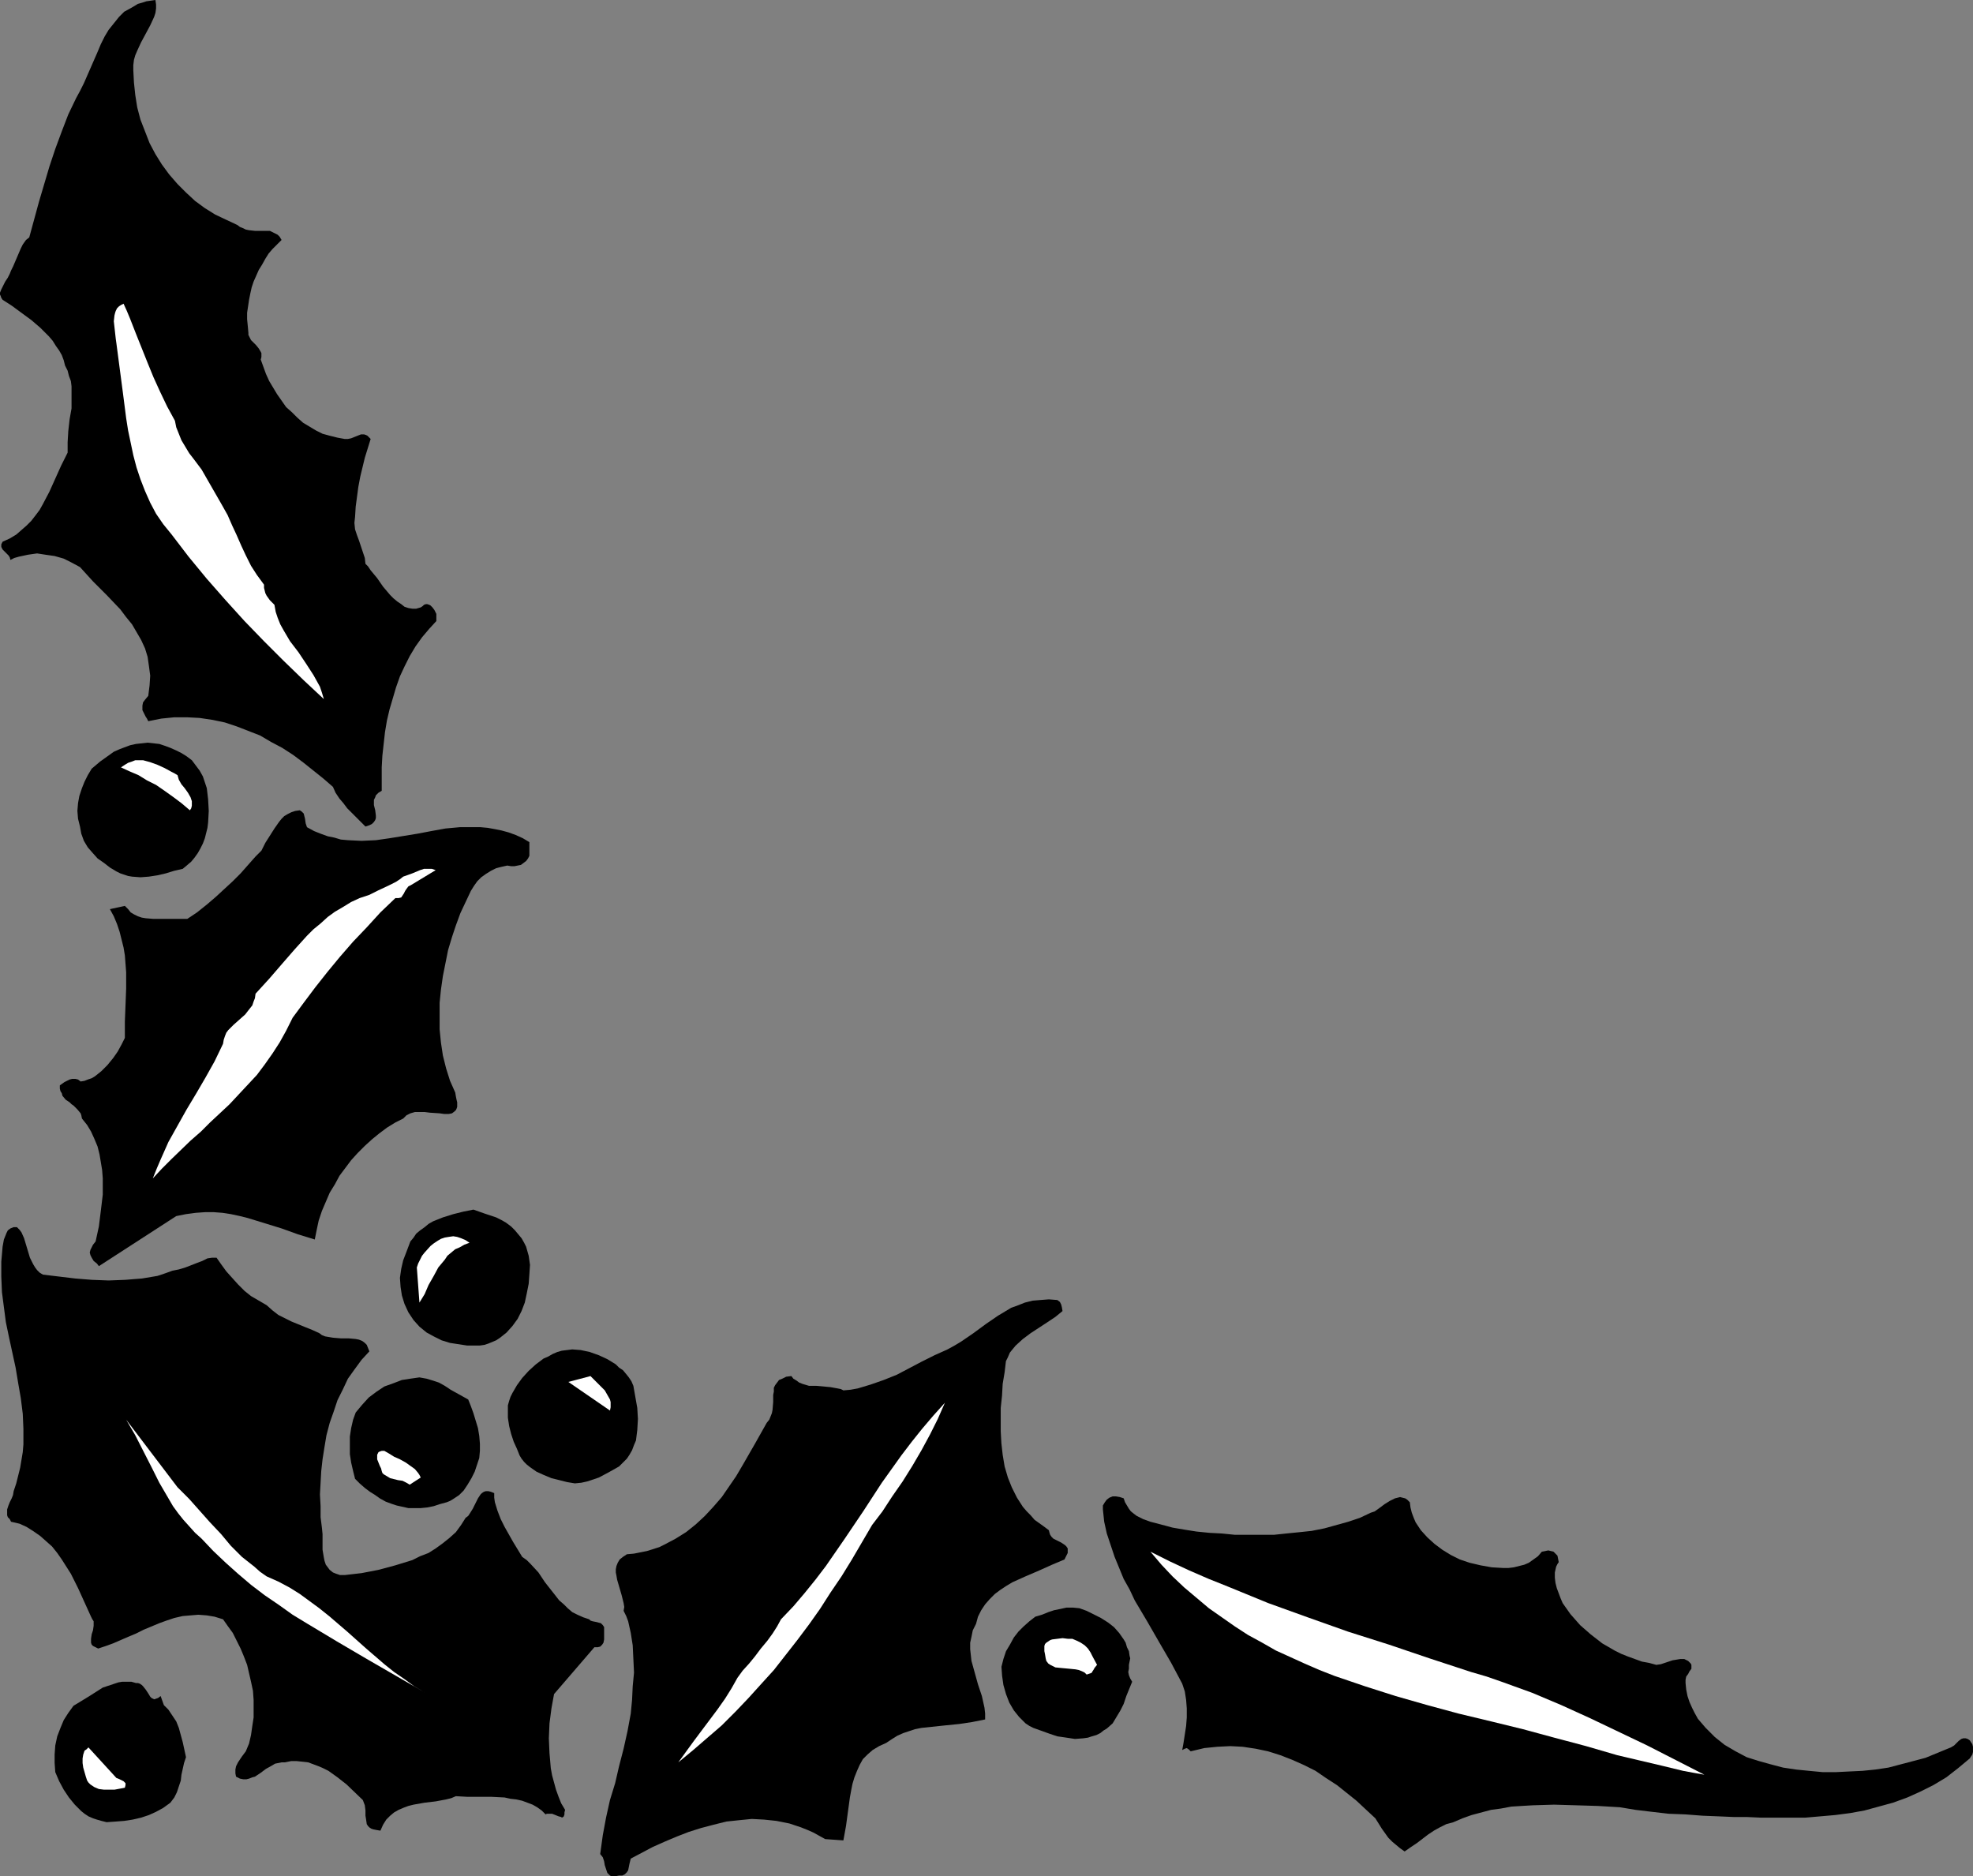
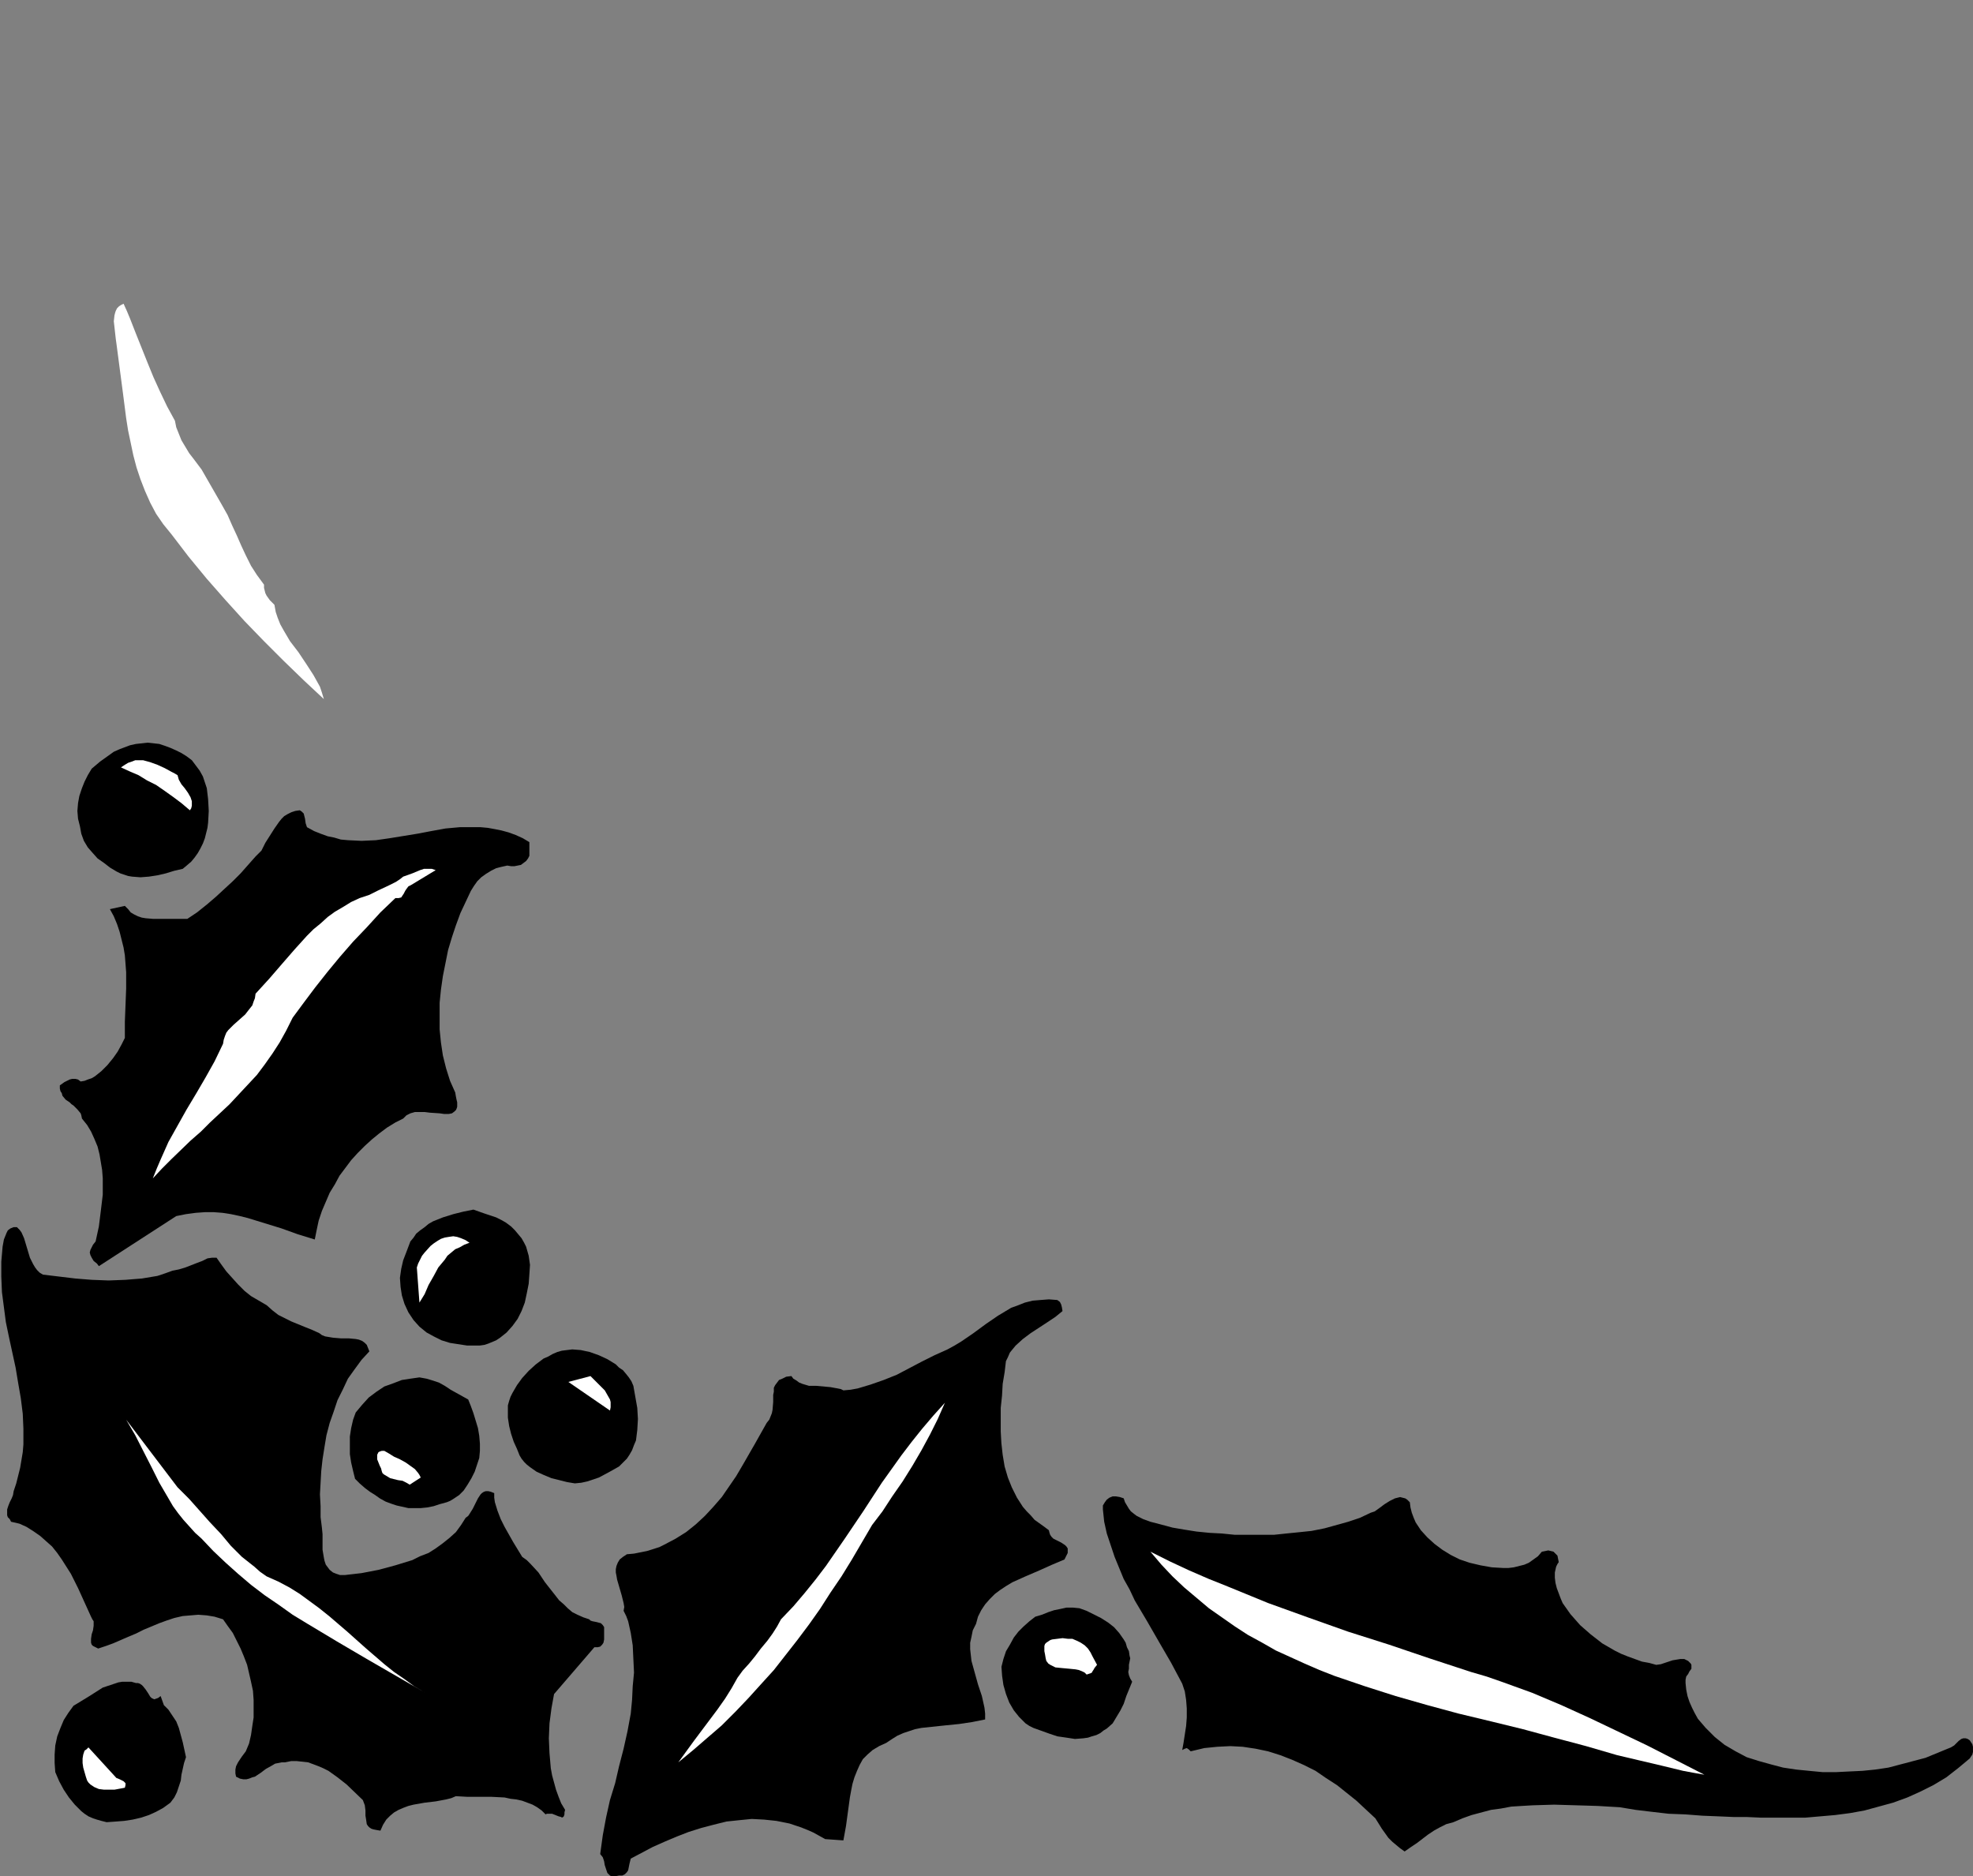
<svg xmlns="http://www.w3.org/2000/svg" xmlns:ns1="http://sodipodi.sourceforge.net/DTD/sodipodi-0.dtd" xmlns:ns2="http://www.inkscape.org/namespaces/inkscape" version="1.0" width="129.724mm" height="123.353mm" id="svg22" ns1:docname="Holly Corner 03.wmf">
  <rect width="100%" height="100%" fill="#808080" stroke="none" />
  <ns1:namedview id="namedview22" pagecolor="#ffffff" bordercolor="#000000" borderopacity="0.25" ns2:showpageshadow="2" ns2:pageopacity="0.0" ns2:pagecheckerboard="0" ns2:deskcolor="#d1d1d1" ns2:document-units="mm" />
  <defs id="defs1">
    <pattern id="WMFhbasepattern" patternUnits="userSpaceOnUse" width="6" height="6" x="0" y="0" />
  </defs>
-   <path style="fill:#000000;fill-opacity:1;fill-rule:evenodd;stroke:none" d="m 18.907,24.402 -1.939,4.04 -1.616,4.202 -1.616,4.363 -1.454,4.363 -1.293,4.363 L 9.696,50.096 7.272,58.984 6.464,59.63 5.656,60.761 5.171,61.731 4.686,62.862 4.202,63.993 3.717,65.125 3.232,66.256 2.747,67.225 2.424,68.033 1.939,69.003 1.293,69.973 0.808,70.942 0.323,71.912 0,72.72 v 0.485 l 0.162,0.323 0.162,0.485 0.323,0.485 2.262,1.454 2.424,1.778 2.424,1.778 2.262,1.939 2.101,2.101 0.97,1.131 0.808,1.293 0.808,1.131 0.646,1.131 0.485,1.293 0.323,1.293 0.646,1.293 0.323,1.293 0.485,1.293 0.162,1.293 v 1.293 1.454 2.747 l -0.485,2.747 -0.323,2.909 -0.162,2.747 v 2.586 l -1.616,3.232 -2.909,6.464 -1.616,3.07 -0.808,1.454 -0.97,1.293 -1.131,1.454 -1.131,1.131 -1.293,1.131 -1.293,1.131 -1.616,0.97 -1.778,0.808 -0.162,0.323 -0.162,0.323 v 0.646 l 0.323,0.646 0.485,0.485 0.485,0.485 0.485,0.485 0.323,0.485 0.162,0.646 0.97,-0.485 1.131,-0.323 2.262,-0.485 2.262,-0.323 2.101,0.323 2.262,0.323 2.262,0.646 1.939,0.97 2.101,1.131 3.232,3.555 3.394,3.394 3.394,3.555 1.454,1.939 1.454,1.778 1.131,1.939 1.131,1.939 0.97,2.101 0.646,2.101 0.323,2.262 0.323,2.424 -0.162,2.424 -0.162,1.293 -0.162,1.293 -0.808,0.97 -0.485,0.646 -0.162,0.808 v 0.485 0.646 l 0.323,0.646 0.485,0.97 0.323,0.485 0.323,0.646 3.232,-0.646 3.232,-0.323 h 3.232 l 3.07,0.162 3.232,0.485 3.07,0.646 2.909,0.97 2.909,1.131 2.909,1.131 2.747,1.616 2.747,1.454 2.747,1.778 2.586,1.939 2.424,1.939 2.424,1.939 2.424,2.101 0.646,1.454 0.97,1.454 0.97,1.131 0.97,1.293 4.525,4.525 0.97,-0.323 0.646,-0.323 0.485,-0.485 0.323,-0.485 0.162,-0.485 v -0.646 l -0.162,-1.293 -0.323,-1.293 v -0.646 -0.646 l 0.323,-0.646 0.162,-0.485 0.646,-0.646 0.808,-0.485 v -2.909 -2.909 l 0.162,-2.909 0.323,-2.909 0.323,-2.909 0.485,-2.909 0.646,-2.747 0.808,-2.747 0.808,-2.747 0.97,-2.747 1.131,-2.424 1.293,-2.586 1.454,-2.424 1.616,-2.262 1.778,-2.101 1.778,-1.939 v -0.97 -0.808 l -0.485,-0.97 -0.485,-0.646 -0.485,-0.485 -0.323,-0.162 -0.485,-0.162 h -0.323 l -0.485,0.162 -0.323,0.323 -0.485,0.323 -1.131,0.323 h -0.97 l -0.97,-0.162 -0.97,-0.323 -0.808,-0.646 -0.97,-0.646 -0.97,-0.808 -0.808,-0.808 -1.778,-2.101 -1.454,-2.101 -1.616,-1.939 -0.646,-0.97 -0.323,-0.323 -0.323,-0.323 -0.162,-1.454 -0.485,-1.454 -0.97,-2.909 -0.485,-1.293 -0.485,-1.454 -0.162,-1.616 0.162,-1.454 0.162,-2.586 0.323,-2.424 0.323,-2.424 0.485,-2.586 1.131,-4.686 1.454,-4.686 -0.485,-0.485 -0.323,-0.323 -0.323,-0.162 -0.485,-0.162 h -0.808 l -0.808,0.323 -0.808,0.323 -0.808,0.323 -0.808,0.162 h -0.808 l -1.778,-0.323 -1.939,-0.485 -1.778,-0.485 -1.616,-0.808 -1.616,-0.97 -1.616,-0.97 -1.454,-1.293 -1.293,-1.293 -1.454,-1.293 -1.131,-1.616 -1.131,-1.616 -1.939,-3.232 -0.808,-1.778 -0.646,-1.778 -0.646,-1.778 0.162,-0.646 v -0.485 -0.485 l -0.162,-0.323 -0.485,-0.808 -0.646,-0.808 -0.646,-0.646 -0.646,-0.646 -0.485,-0.97 -0.162,-0.323 v -0.485 l -0.162,-1.778 -0.162,-1.616 v -1.616 l 0.485,-3.232 0.323,-1.616 0.323,-1.454 0.485,-1.454 0.646,-1.454 0.646,-1.454 0.808,-1.293 0.808,-1.454 0.808,-1.293 0.97,-1.131 1.131,-1.131 1.131,-1.131 -0.485,-0.808 -0.485,-0.485 -0.646,-0.323 -0.646,-0.323 -0.646,-0.323 H 66.418 63.347 L 61.893,57.206 61.085,57.045 60.438,56.721 59.63,56.398 58.984,55.913 56.237,54.621 53.49,53.328 50.904,51.712 48.48,49.934 46.218,47.833 44.117,45.733 l -2.101,-2.424 -1.778,-2.424 -1.616,-2.586 -1.454,-2.747 -1.131,-2.909 -1.131,-2.909 -0.808,-3.07 -0.485,-3.07 -0.323,-3.07 -0.162,-3.07 v -1.293 l 0.162,-1.293 0.323,-1.131 0.485,-1.131 0.97,-2.101 1.131,-2.101 1.131,-2.101 0.97,-2.101 0.323,-0.97 0.162,-1.131 V 1.131 L 38.622,0 37.491,0.162 36.36,0.323 35.39,0.646 34.259,0.97 32.643,1.939 30.866,2.909 29.573,4.202 28.28,5.818 26.987,7.434 l -0.97,1.616 -0.97,1.939 -0.808,1.939 -3.394,7.757 -0.97,1.939 z" id="path1" />
  <path style="fill:#ffffff;fill-opacity:1;fill-rule:evenodd;stroke:none" d="m 28.926,85.325 0.808,6.141 0.808,6.141 0.808,6.302 0.485,3.07 0.646,3.07 0.646,3.07 0.808,3.07 0.97,2.909 1.131,2.909 1.293,2.909 1.454,2.747 1.778,2.586 2.101,2.586 4.202,5.494 4.525,5.494 4.686,5.333 4.686,5.171 4.848,5.01 4.848,4.848 5.01,4.848 5.01,4.686 -0.485,-1.616 -0.485,-1.454 -0.808,-1.454 -0.808,-1.454 -1.778,-2.747 -1.939,-2.909 -2.101,-2.747 -1.616,-2.747 -0.808,-1.454 -0.646,-1.616 -0.485,-1.454 -0.323,-1.778 -1.131,-1.131 -0.808,-1.131 -0.323,-0.646 -0.162,-0.646 -0.162,-0.646 v -0.808 l -1.778,-2.424 -1.454,-2.262 -1.293,-2.586 -1.131,-2.424 -1.131,-2.586 -1.131,-2.424 -1.131,-2.586 -1.454,-2.586 -5.01,-8.726 -0.97,-1.293 -0.97,-1.293 -1.131,-1.454 -0.97,-1.616 -0.97,-1.616 -0.646,-1.616 -0.646,-1.616 -0.323,-1.616 -1.939,-3.555 -1.778,-3.717 -1.616,-3.555 -1.454,-3.555 -2.909,-7.272 -1.454,-3.717 -0.808,-1.939 -0.808,-1.778 -0.646,0.323 -0.485,0.323 -0.485,0.485 -0.323,0.646 -0.162,0.485 -0.162,0.646 -0.162,1.454 0.323,2.909 0.162,1.454 z" id="path2" />
  <path style="fill:#000000;fill-opacity:1;fill-rule:evenodd;stroke:none" d="m 22.786,191.011 -0.97,1.616 -0.808,1.616 -0.646,1.616 -0.646,1.939 -0.323,1.778 -0.162,1.939 0.162,1.939 0.485,1.939 0.323,1.778 0.646,1.778 0.97,1.616 1.131,1.293 1.293,1.454 1.616,1.131 1.454,1.131 1.616,0.97 0.97,0.485 0.97,0.323 0.97,0.323 0.97,0.162 2.101,0.162 2.101,-0.162 2.101,-0.323 2.101,-0.485 2.101,-0.646 2.101,-0.485 0.97,-0.808 1.131,-0.97 0.808,-0.97 0.808,-1.131 0.646,-1.131 0.646,-1.293 0.485,-1.293 0.323,-1.293 0.323,-1.293 0.162,-1.293 0.162,-2.909 -0.162,-2.909 -0.323,-2.747 -0.485,-1.454 -0.485,-1.454 -0.808,-1.454 -0.97,-1.293 -0.97,-1.293 -1.293,-0.97 -1.293,-0.808 -1.293,-0.646 -1.454,-0.646 -1.293,-0.485 -1.454,-0.485 -1.454,-0.162 -1.454,-0.162 -1.454,0.162 -1.454,0.162 -1.454,0.323 -1.293,0.485 -1.293,0.485 -1.454,0.646 -1.131,0.808 -1.131,0.808 -1.131,0.808 z" id="path3" />
  <path style="fill:#ffffff;fill-opacity:1;fill-rule:evenodd;stroke:none" d="m 30.058,190.687 2.101,0.97 2.262,0.97 2.101,1.293 2.262,1.131 2.101,1.454 2.262,1.616 1.939,1.454 2.101,1.778 0.323,-0.485 0.162,-0.646 v -0.485 -0.646 l -0.323,-0.97 -0.646,-1.131 -0.808,-1.131 -0.808,-0.97 -0.646,-1.131 -0.323,-1.131 -0.808,-0.485 -0.646,-0.323 -1.778,-0.97 -1.778,-0.808 -1.778,-0.646 -1.778,-0.485 h -0.97 -0.97 l -0.808,0.323 -0.97,0.323 -0.808,0.485 z" id="path4" />
  <path style="fill:#000000;fill-opacity:1;fill-rule:evenodd;stroke:none" d="m 63.509,212.827 -3.717,4.202 -1.939,1.939 -2.101,1.939 -2.101,1.939 -2.262,1.939 -2.424,1.939 -2.424,1.616 H 44.44 40.4 38.138 l -1.939,-0.162 -0.97,-0.162 -0.97,-0.323 -0.97,-0.485 -0.808,-0.485 -0.646,-0.808 -0.808,-0.808 -3.717,0.808 0.97,1.778 0.808,1.939 0.646,1.939 0.485,1.939 0.485,1.939 0.323,1.939 0.323,4.202 v 4.04 l -0.162,4.202 -0.162,4.04 v 4.04 l -0.808,1.616 -0.97,1.778 -1.131,1.616 -1.454,1.778 -1.454,1.454 -1.616,1.293 -0.808,0.485 -0.97,0.323 -0.808,0.323 -0.97,0.162 -0.646,-0.485 -0.646,-0.162 H 17.938 l -0.646,0.162 -0.646,0.323 -0.646,0.323 -1.131,0.808 v 0.808 l 0.162,0.646 0.323,0.485 0.162,0.646 0.808,0.97 0.97,0.646 0.485,0.485 0.485,0.323 0.97,0.97 0.808,0.97 0.162,0.485 0.162,0.808 1.293,1.616 0.97,1.616 0.808,1.778 0.808,1.939 0.485,1.939 0.323,1.939 0.323,1.939 0.162,2.101 v 1.939 2.101 l -0.485,4.04 -0.485,3.878 -0.808,3.717 -0.646,0.808 -0.323,0.646 -0.323,0.646 -0.162,0.646 0.162,0.646 0.323,0.646 0.485,0.808 0.808,0.646 0.485,0.646 19.23,-12.443 2.424,-0.485 2.424,-0.323 2.262,-0.162 h 2.262 l 2.101,0.162 2.101,0.323 2.262,0.485 1.939,0.485 4.202,1.293 4.202,1.293 4.04,1.454 4.202,1.293 0.485,-2.424 0.485,-2.262 0.808,-2.424 0.97,-2.262 0.97,-2.262 1.293,-2.101 1.131,-2.101 1.454,-1.939 1.454,-1.939 1.616,-1.778 1.778,-1.778 1.778,-1.616 1.778,-1.454 1.939,-1.454 2.101,-1.293 1.939,-0.97 0.485,-0.485 0.323,-0.323 0.97,-0.485 1.131,-0.323 h 1.131 1.293 l 1.293,0.162 2.424,0.162 1.131,0.162 h 1.131 l 0.808,-0.162 0.646,-0.485 0.323,-0.323 0.162,-0.323 0.162,-0.485 v -0.485 -0.646 l -0.162,-0.646 -0.162,-0.808 -0.162,-0.97 -1.293,-2.909 -0.97,-3.07 -0.808,-3.232 -0.485,-3.232 -0.323,-3.232 v -3.232 -3.394 l 0.323,-3.232 0.485,-3.394 0.646,-3.232 0.646,-3.232 0.97,-3.232 0.97,-2.909 1.131,-3.07 1.293,-2.747 1.293,-2.747 0.808,-1.293 0.808,-1.131 0.97,-0.97 1.131,-0.808 1.293,-0.808 1.293,-0.646 1.293,-0.323 1.454,-0.323 0.97,0.162 h 0.808 l 0.808,-0.162 0.808,-0.162 0.646,-0.485 0.646,-0.485 0.485,-0.646 0.323,-0.646 v -3.394 l -1.616,-0.97 -1.778,-0.808 -1.778,-0.646 -1.778,-0.485 -1.616,-0.323 -1.778,-0.323 -1.778,-0.162 h -1.778 -3.394 l -3.555,0.323 -3.555,0.646 -3.394,0.646 -6.949,1.131 -3.394,0.485 -3.555,0.162 -3.394,-0.162 -1.778,-0.162 -1.616,-0.485 -1.616,-0.323 -1.778,-0.646 -1.616,-0.646 -1.778,-0.97 -0.162,-0.485 -0.162,-0.485 -0.162,-1.131 -0.162,-0.646 -0.162,-0.646 -0.485,-0.485 -0.485,-0.323 -1.131,0.162 -0.97,0.323 -0.97,0.485 -0.808,0.485 -0.646,0.646 -0.646,0.808 -1.131,1.616 -1.131,1.778 -1.131,1.778 -0.97,1.939 z" id="path5" />
  <path style="fill:#ffffff;fill-opacity:1;fill-rule:evenodd;stroke:none" d="m 91.789,222.361 -2.424,0.808 -2.101,0.97 -2.101,1.293 -1.939,1.131 -1.778,1.293 -1.778,1.616 -1.778,1.454 -1.616,1.616 -3.07,3.394 -3.232,3.717 -3.07,3.555 -3.394,3.717 -0.162,1.131 -0.323,0.808 -0.323,0.97 -0.646,0.808 -1.131,1.454 -2.909,2.586 -1.293,1.293 -0.485,0.646 -0.323,0.808 -0.323,0.97 -0.162,0.97 -2.101,4.363 -2.262,4.04 -2.262,3.878 -2.424,4.04 -2.262,4.04 -2.262,4.04 -1.939,4.363 -0.97,2.262 -0.97,2.424 2.262,-2.424 2.424,-2.424 4.686,-4.525 2.586,-2.262 2.262,-2.262 4.848,-4.525 2.262,-2.424 4.525,-4.848 1.939,-2.586 1.939,-2.747 1.778,-2.747 1.616,-2.909 1.616,-3.232 2.747,-3.717 2.909,-3.878 3.07,-3.878 3.07,-3.717 3.232,-3.717 3.394,-3.555 3.394,-3.717 3.717,-3.555 h 0.808 l 0.646,-0.162 0.323,-0.485 0.323,-0.485 0.323,-0.646 0.323,-0.485 0.485,-0.646 0.646,-0.323 6.141,-3.717 -0.97,-0.323 h -0.97 -0.97 l -0.97,0.323 -1.939,0.808 -2.262,0.808 -0.808,0.646 -0.97,0.646 -1.939,0.97 -2.424,1.131 z" id="path6" />
  <path style="fill:#000000;fill-opacity:1;fill-rule:evenodd;stroke:none" d="m 101,311.079 -0.808,2.101 -0.485,2.101 -0.323,2.262 0.162,2.262 0.323,2.101 0.646,2.101 0.97,2.101 1.293,1.939 1.454,1.616 1.778,1.454 1.778,0.97 1.939,0.97 2.101,0.646 2.101,0.323 2.101,0.323 h 2.262 0.97 l 1.131,-0.162 0.97,-0.323 1.939,-0.808 0.97,-0.646 1.616,-1.293 1.454,-1.616 1.293,-1.778 0.97,-1.939 0.808,-2.101 0.485,-2.262 0.485,-2.424 0.162,-2.262 0.162,-2.424 -0.162,-1.131 -0.162,-1.131 -0.323,-1.131 -0.323,-1.131 -0.485,-0.97 -0.646,-1.131 -0.808,-0.97 -0.808,-0.97 -0.97,-0.97 -1.293,-0.97 -1.131,-0.646 -1.293,-0.646 -2.909,-0.97 -2.747,-0.97 -2.424,0.485 -2.586,0.646 -2.586,0.808 -2.424,0.97 -1.131,0.646 -0.97,0.808 -1.131,0.808 -0.97,0.808 -0.646,0.97 -0.808,0.97 -0.485,1.293 z" id="path7" />
  <path style="fill:#000000;fill-opacity:1;fill-rule:evenodd;stroke:none" d="m 0.646,309.786 -0.323,3.717 v 3.717 l 0.162,3.878 0.485,3.717 0.485,3.717 0.808,3.878 0.808,3.717 0.808,3.717 0.646,3.878 0.646,3.717 0.485,3.878 0.162,3.717 v 3.878 l -0.162,1.939 -0.323,1.939 -0.323,1.939 -0.485,1.939 -0.485,1.939 -0.646,1.939 -0.162,0.97 -0.323,0.808 -0.485,0.97 -0.323,0.808 -0.323,0.97 v 0.97 0.485 l 0.162,0.485 0.485,0.485 0.323,0.646 2.101,0.485 1.778,0.808 1.778,1.131 1.616,1.131 1.454,1.293 1.454,1.293 1.293,1.616 1.131,1.616 1.131,1.778 1.131,1.778 1.778,3.555 1.616,3.555 1.616,3.555 0.323,0.646 0.323,0.485 v 0.485 0.646 l -0.162,1.131 -0.323,0.97 -0.162,1.131 v 0.485 0.485 l 0.162,0.485 0.323,0.323 0.646,0.323 0.646,0.323 1.939,-0.646 1.778,-0.646 3.717,-1.616 1.939,-0.808 1.939,-0.97 3.878,-1.616 1.778,-0.646 1.939,-0.646 2.101,-0.485 1.939,-0.162 1.939,-0.162 2.101,0.162 1.939,0.323 2.101,0.646 1.131,1.616 1.293,1.778 0.97,1.939 0.97,1.939 0.808,1.939 0.808,2.101 0.485,2.101 0.485,2.101 0.485,2.262 0.162,2.262 v 2.101 2.262 l -0.323,2.101 -0.323,2.262 -0.485,2.101 -0.808,1.939 -0.485,0.646 -0.485,0.646 -0.97,1.454 -0.485,0.97 -0.162,0.808 v 0.97 l 0.162,0.808 0.97,0.485 0.808,0.162 h 0.808 l 0.646,-0.162 0.808,-0.323 0.646,-0.162 1.454,-0.97 1.293,-0.97 1.454,-0.808 0.808,-0.485 0.808,-0.162 0.808,-0.162 h 0.808 l 1.616,-0.323 h 1.293 l 1.454,0.162 1.454,0.162 1.293,0.485 1.293,0.485 1.131,0.485 1.293,0.646 2.262,1.616 2.262,1.778 4.04,3.878 0.485,1.293 0.162,1.293 v 1.293 l 0.162,0.97 0.162,1.131 0.323,0.485 0.323,0.323 0.485,0.323 0.485,0.162 0.808,0.162 0.97,0.162 0.646,-1.454 0.808,-1.293 0.97,-0.97 0.97,-0.808 1.131,-0.646 1.131,-0.485 1.293,-0.485 1.293,-0.323 2.747,-0.485 2.747,-0.323 2.586,-0.485 1.293,-0.323 1.131,-0.485 2.909,0.162 h 2.909 3.07 l 3.232,0.162 1.454,0.323 1.454,0.162 1.454,0.323 1.293,0.485 1.293,0.485 1.131,0.646 1.131,0.808 0.97,0.97 0.323,-0.162 h 0.323 0.97 l 0.808,0.323 0.808,0.323 0.646,0.162 0.162,0.162 0.323,-0.162 0.162,-0.162 0.162,-0.485 v -0.485 l 0.162,-0.646 -0.97,-1.616 -0.646,-1.616 -0.646,-1.778 -0.485,-1.778 -0.485,-1.778 -0.323,-1.778 -0.323,-3.717 -0.162,-3.717 0.162,-3.717 0.485,-3.717 0.646,-3.555 10.019,-11.635 h 0.323 0.485 l 0.646,-0.162 0.485,-0.485 0.323,-0.485 0.162,-0.808 v -0.808 -0.808 -0.646 -0.485 -0.323 l -0.323,-0.485 -0.485,-0.485 -0.646,-0.162 -0.646,-0.162 -0.808,-0.162 -0.485,-0.162 -0.323,-0.323 -1.454,-0.485 -1.454,-0.646 -1.293,-0.646 -1.131,-0.97 -0.97,-0.97 -1.131,-0.97 -1.778,-2.262 -1.778,-2.262 -1.616,-2.424 -1.939,-2.101 -0.97,-0.97 -1.131,-0.808 -2.262,-3.717 -2.101,-3.717 -0.97,-1.939 -0.808,-2.101 -0.646,-2.101 -0.162,-1.131 v -1.131 l -0.808,-0.323 -0.646,-0.162 h -0.646 l -0.485,0.162 -0.485,0.323 -0.323,0.323 -0.646,0.97 -0.646,1.293 -0.646,1.293 -0.808,1.293 -0.323,0.485 -0.646,0.485 -1.131,1.778 -1.293,1.778 -1.616,1.454 -1.616,1.293 -1.778,1.293 -1.778,1.131 -2.101,0.808 -1.939,0.97 -2.101,0.646 -2.101,0.646 -4.202,1.131 -4.202,0.808 -4.202,0.485 h -1.131 l -0.97,-0.323 -0.808,-0.323 -0.808,-0.646 -0.485,-0.646 -0.485,-0.646 -0.323,-0.97 -0.162,-0.808 -0.323,-1.939 v -1.939 -1.939 l -0.162,-1.616 -0.323,-2.586 v -2.747 l -0.162,-2.909 0.162,-2.909 0.162,-2.909 0.323,-2.909 0.485,-3.07 0.485,-2.909 0.808,-3.07 0.97,-2.747 0.97,-2.909 1.293,-2.586 1.293,-2.747 1.616,-2.262 1.778,-2.424 1.939,-2.101 -0.323,-0.808 -0.323,-0.808 -0.485,-0.485 -0.646,-0.485 -0.808,-0.323 -0.808,-0.162 -1.778,-0.162 h -1.939 l -1.939,-0.162 -0.97,-0.162 -0.97,-0.162 -0.808,-0.323 -0.646,-0.485 -1.778,-0.808 -1.616,-0.646 -3.555,-1.454 -1.616,-0.808 -1.616,-0.808 -1.454,-1.131 -1.454,-1.293 -1.939,-1.131 -1.939,-1.131 -1.616,-1.293 -1.616,-1.616 -1.454,-1.616 -1.454,-1.616 -1.293,-1.778 -1.131,-1.616 h -1.131 l -1.131,0.162 -1.293,0.646 -1.293,0.485 -2.909,1.131 -1.616,0.485 -1.616,0.323 -1.778,0.646 -1.939,0.646 -1.939,0.323 -1.939,0.323 -2.101,0.162 -1.939,0.162 -4.202,0.162 -4.202,-0.162 -4.04,-0.323 -4.04,-0.485 -4.04,-0.485 -0.808,-0.485 -0.646,-0.646 -0.485,-0.646 -0.485,-0.808 -0.808,-1.616 -0.485,-1.616 -0.97,-3.232 -0.646,-1.454 -0.485,-0.646 -0.646,-0.646 H 3.717 3.394 l -0.808,0.323 -0.646,0.485 -0.323,0.646 -0.323,0.808 -0.323,0.808 z" id="path8" />
  <path style="fill:#ffffff;fill-opacity:1;fill-rule:evenodd;stroke:none" d="m 103.585,314.957 0.646,8.726 1.293,-2.101 0.97,-2.262 1.293,-2.262 1.131,-2.101 1.616,-1.939 0.646,-0.97 0.97,-0.808 0.97,-0.808 1.131,-0.485 1.131,-0.646 1.293,-0.485 -0.97,-0.646 -1.131,-0.485 -0.97,-0.323 -0.97,-0.162 -1.131,0.162 -0.97,0.162 -0.97,0.323 -0.808,0.485 -0.97,0.646 -0.808,0.646 -1.454,1.616 -0.646,0.808 -0.485,0.97 -0.485,0.97 z" id="path9" />
  <path style="fill:#000000;fill-opacity:1;fill-rule:evenodd;stroke:none" d="m 235.451,335.319 -3.232,1.454 -3.232,1.616 -6.141,3.232 -3.232,1.293 -3.232,1.131 -1.616,0.485 -1.616,0.485 -1.778,0.323 -1.778,0.162 -0.646,-0.323 -0.808,-0.162 -1.778,-0.323 -1.778,-0.162 -1.778,-0.162 h -1.778 l -1.616,-0.485 -0.808,-0.323 -0.646,-0.485 -0.808,-0.485 -0.485,-0.646 -1.293,0.162 -0.97,0.485 -0.808,0.323 -0.485,0.646 -0.485,0.646 -0.323,0.646 v 0.97 l -0.162,0.808 v 1.778 l -0.162,1.939 -0.162,0.808 -0.323,0.808 -0.323,0.808 -0.646,0.808 -2.909,5.171 -3.07,5.333 -1.616,2.747 -1.778,2.586 -1.778,2.586 -2.101,2.424 -2.101,2.262 -2.262,2.101 -2.424,1.939 -2.586,1.616 -2.747,1.454 -1.293,0.646 -3.07,0.97 -3.232,0.646 -1.778,0.162 -0.97,0.646 -0.808,0.646 -0.485,0.808 -0.323,0.808 -0.162,0.808 v 0.808 l 0.162,0.808 0.162,0.97 1.131,3.878 0.485,1.939 0.162,0.97 -0.162,0.97 0.646,1.293 0.485,1.293 0.323,1.454 0.323,1.454 0.485,3.07 0.162,3.394 0.162,3.394 -0.323,3.394 -0.162,3.394 -0.323,3.394 -0.808,4.363 -0.97,4.363 -1.131,4.363 -0.97,4.202 -1.293,4.202 -0.97,4.363 -0.808,4.363 -0.646,4.686 0.646,0.808 0.323,0.97 0.162,0.97 0.323,0.97 0.323,0.97 0.646,0.646 0.323,0.162 h 0.485 0.646 l 0.808,-0.162 h 0.808 l 0.646,-0.323 0.485,-0.485 0.323,-0.485 0.323,-1.616 0.162,-0.646 0.162,-0.646 2.747,-1.454 2.747,-1.454 2.909,-1.293 3.07,-1.293 2.909,-1.131 3.07,-0.97 3.07,-0.808 3.232,-0.808 3.07,-0.323 3.232,-0.323 3.07,0.162 3.07,0.323 3.232,0.646 2.909,0.97 1.616,0.646 1.454,0.646 1.454,0.808 1.454,0.808 4.525,0.323 0.646,-3.555 0.485,-3.555 0.485,-3.555 0.323,-1.778 0.323,-1.616 0.485,-1.616 0.646,-1.616 0.646,-1.454 0.808,-1.454 1.131,-1.131 1.293,-1.131 1.616,-0.97 1.778,-0.808 1.454,-0.97 1.293,-0.808 1.454,-0.646 1.454,-0.485 1.454,-0.485 1.616,-0.323 3.07,-0.323 3.07,-0.323 3.232,-0.323 3.232,-0.485 1.616,-0.323 1.616,-0.323 v -1.454 l -0.162,-1.454 -0.323,-1.454 -0.323,-1.454 -0.97,-2.909 -0.808,-2.909 -0.808,-2.909 -0.162,-1.454 -0.162,-1.454 v -1.616 l 0.323,-1.454 0.323,-1.616 0.808,-1.616 0.485,-1.778 0.808,-1.616 0.97,-1.454 1.131,-1.293 1.293,-1.293 1.293,-0.97 1.454,-0.97 1.616,-0.97 3.232,-1.454 3.394,-1.454 3.232,-1.454 3.07,-1.293 0.485,-0.97 0.323,-0.646 v -0.646 -0.485 l -0.323,-0.485 -0.323,-0.323 -0.97,-0.646 -0.97,-0.485 -0.97,-0.485 -0.485,-0.485 -0.323,-0.485 -0.162,-0.485 -0.162,-0.646 -1.293,-0.97 -1.131,-0.808 -1.131,-0.808 -0.97,-1.131 -0.97,-0.97 -0.97,-1.131 -1.454,-2.262 -1.293,-2.586 -0.97,-2.424 -0.808,-2.747 -0.485,-2.909 -0.323,-2.909 -0.162,-2.909 v -2.909 -2.909 l 0.323,-3.07 0.162,-2.909 0.485,-2.909 0.323,-2.747 0.485,-0.97 0.485,-1.131 0.646,-0.808 0.808,-0.97 1.778,-1.616 1.939,-1.454 4.202,-2.747 1.939,-1.293 1.778,-1.454 -0.162,-0.97 -0.162,-0.646 -0.323,-0.646 -0.646,-0.485 -2.101,-0.162 -2.101,0.162 -1.939,0.162 -1.939,0.485 -1.616,0.646 -1.778,0.646 -3.232,1.939 -3.07,2.101 -3.07,2.262 -3.07,2.101 -1.616,0.97 z" id="path10" />
  <path style="fill:#000000;fill-opacity:1;fill-rule:evenodd;stroke:none" d="m 127.341,346.146 -0.485,0.97 -0.323,0.97 -0.323,1.131 v 0.97 2.101 l 0.323,2.101 0.485,1.939 0.646,1.939 0.808,1.778 0.646,1.616 0.485,0.808 0.646,0.808 0.646,0.646 0.808,0.646 1.616,1.131 1.778,0.808 1.939,0.808 1.939,0.485 1.939,0.485 1.939,0.323 1.616,-0.162 1.454,-0.323 1.454,-0.485 1.454,-0.485 2.424,-1.293 2.586,-1.454 0.97,-0.97 0.97,-0.97 0.646,-0.97 0.646,-1.131 0.485,-1.293 0.485,-1.131 0.162,-1.293 0.162,-1.293 0.162,-2.747 -0.162,-2.747 -0.485,-2.747 -0.485,-2.747 -0.485,-1.131 -0.646,-0.97 -0.646,-0.808 -0.808,-0.97 -0.97,-0.646 -0.808,-0.808 -2.101,-1.293 -2.101,-0.97 -2.262,-0.808 -2.262,-0.485 -2.101,-0.162 -1.293,0.162 -1.293,0.162 -1.131,0.323 -1.131,0.485 -1.131,0.646 -1.131,0.485 -1.939,1.454 -1.778,1.616 -1.616,1.778 -1.293,1.778 z" id="path11" />
  <path style="fill:#ffffff;fill-opacity:1;fill-rule:evenodd;stroke:none" d="m 151.581,350.509 0.162,-0.808 v -0.646 -0.646 l -0.162,-0.646 -0.646,-1.131 -0.646,-1.131 -1.939,-1.939 -0.808,-0.808 -0.808,-0.808 -5.494,1.454 z" id="path12" />
  <path style="fill:#000000;fill-opacity:1;fill-rule:evenodd;stroke:none" d="m 88.395,350.994 -0.646,1.778 -0.485,2.101 -0.323,2.101 v 2.101 2.262 l 0.323,2.101 0.485,2.101 0.485,1.939 1.131,1.131 1.293,1.131 1.293,0.97 1.293,0.808 1.131,0.808 1.454,0.808 1.293,0.485 1.454,0.485 1.454,0.323 1.454,0.323 h 1.454 1.616 l 1.616,-0.162 1.616,-0.323 1.454,-0.485 1.778,-0.485 0.808,-0.323 0.808,-0.485 1.454,-0.97 1.131,-1.131 0.97,-1.454 0.97,-1.616 0.808,-1.616 1.131,-3.394 0.162,-1.778 v -1.778 l -0.162,-1.939 -0.323,-1.939 -1.131,-3.717 -0.646,-1.778 -0.646,-1.616 -1.454,-0.808 -2.909,-1.616 -1.454,-0.97 -1.454,-0.808 -1.454,-0.485 -1.616,-0.485 -1.778,-0.323 -2.262,0.323 -2.101,0.323 -2.101,0.808 -2.262,0.808 -1.939,1.293 -1.939,1.454 -1.616,1.778 -0.808,0.97 z" id="path13" />
  <path style="fill:#ffffff;fill-opacity:1;fill-rule:evenodd;stroke:none" d="m 194.081,402.383 -0.97,1.778 -1.131,1.778 -1.293,1.778 -1.616,1.939 -1.454,1.939 -1.454,1.778 -1.616,1.778 -1.293,1.778 -1.454,2.586 -1.616,2.586 -1.939,2.747 -1.939,2.586 -1.939,2.586 -1.939,2.586 -3.878,5.333 3.717,-3.07 3.555,-3.07 3.555,-3.07 3.394,-3.394 3.232,-3.394 3.07,-3.394 3.232,-3.555 2.909,-3.717 2.909,-3.717 2.909,-3.878 2.747,-3.878 2.586,-4.04 2.747,-4.04 2.586,-4.202 5.01,-8.565 2.586,-3.394 2.424,-3.717 2.586,-3.717 2.424,-3.878 2.262,-3.878 2.101,-3.878 1.939,-3.878 1.778,-4.04 -2.909,3.232 -2.747,3.232 -2.586,3.232 -2.586,3.394 -4.848,6.787 -4.525,6.949 -4.686,6.949 -4.686,6.787 -2.586,3.394 -2.747,3.394 -2.747,3.232 z" id="path14" />
  <path style="fill:#ffffff;fill-opacity:1;fill-rule:evenodd;stroke:none" d="m 50.096,382.344 2.909,3.07 3.07,2.909 3.07,2.747 3.232,2.747 3.394,2.586 3.555,2.424 3.394,2.424 3.717,2.262 7.272,4.363 7.434,4.363 7.272,4.202 7.272,4.202 -2.747,-1.616 -2.424,-1.778 -2.586,-1.778 -2.424,-1.939 -4.686,-4.04 -4.525,-4.04 -4.525,-3.878 -2.424,-1.939 -2.424,-1.778 -2.424,-1.778 -2.586,-1.616 -2.747,-1.454 -2.909,-1.293 -1.616,-1.131 -1.454,-1.293 -3.07,-2.424 -2.747,-2.747 -2.424,-2.909 -2.747,-2.909 -2.586,-2.909 -2.586,-2.909 -2.909,-2.909 -12.766,-16.806 2.262,3.878 4.04,7.918 1.939,3.878 2.262,3.878 1.131,1.939 1.293,1.778 1.293,1.616 1.454,1.616 1.454,1.616 z" id="path15" />
  <path style="fill:#ffffff;fill-opacity:1;fill-rule:evenodd;stroke:none" d="m 94.859,365.538 0.162,0.485 0.323,0.323 0.808,0.485 0.808,0.485 1.939,0.485 1.131,0.162 0.97,0.485 0.808,0.485 2.747,-1.778 -0.323,-0.646 -0.323,-0.485 -0.808,-0.97 -1.131,-0.808 -1.131,-0.808 -1.454,-0.808 -1.454,-0.646 -1.293,-0.808 -1.131,-0.646 h -0.646 l -0.485,0.162 -0.323,0.162 -0.323,0.646 v 0.323 0.808 l 0.646,1.616 0.323,0.646 z" id="path16" />
  <path style="fill:#000000;fill-opacity:1;fill-rule:evenodd;stroke:none" d="m 291.364,379.597 -1.778,-0.485 -3.717,-0.97 -1.778,-0.646 -1.616,-0.808 -0.646,-0.485 -0.808,-0.646 -0.485,-0.646 -0.485,-0.808 -0.485,-0.808 -0.323,-0.97 -0.97,-0.323 -0.97,-0.162 h -0.808 l -0.808,0.323 -0.646,0.485 -0.485,0.646 -0.485,0.808 v 0.97 l 0.323,3.07 0.646,2.909 0.97,2.909 0.97,2.909 1.131,2.747 1.131,2.747 1.454,2.586 1.293,2.747 3.07,5.171 3.07,5.333 2.909,5.01 2.747,5.171 0.323,0.97 0.323,0.97 0.323,2.101 0.162,2.101 v 2.262 l -0.162,2.101 -0.323,2.101 -0.323,2.101 -0.323,1.778 0.646,-0.323 0.485,-0.162 0.485,0.323 0.485,0.485 3.394,-0.808 3.232,-0.323 3.232,-0.162 3.07,0.162 3.232,0.485 3.07,0.646 3.07,0.97 2.909,1.131 2.909,1.293 2.909,1.454 2.586,1.778 2.747,1.778 2.424,1.939 2.424,1.939 2.424,2.262 2.262,2.101 0.808,1.293 0.808,1.293 0.808,1.131 0.808,1.131 0.97,0.97 0.97,0.808 0.97,0.808 1.131,0.808 1.616,-1.131 1.454,-0.97 2.747,-2.101 1.454,-0.97 1.454,-0.808 1.616,-0.808 1.778,-0.485 2.262,-0.97 2.262,-0.808 2.424,-0.646 2.424,-0.646 2.424,-0.323 2.586,-0.485 2.586,-0.162 2.747,-0.162 5.333,-0.162 5.494,0.162 5.333,0.162 5.494,0.323 3.878,0.646 4.04,0.485 4.202,0.485 4.202,0.162 4.202,0.323 4.04,0.162 3.717,0.162 h 1.616 1.616 l 3.555,0.162 h 3.717 3.555 3.717 l 3.717,-0.323 3.717,-0.323 3.717,-0.485 3.555,-0.646 3.555,-0.97 3.555,-0.97 3.555,-1.293 3.232,-1.454 3.232,-1.616 3.232,-1.939 2.909,-2.262 2.909,-2.424 0.323,-0.485 0.323,-0.485 0.162,-0.646 v -0.646 -0.646 l -0.162,-0.646 -0.323,-0.485 -0.323,-0.485 -0.485,-0.323 -0.485,-0.162 h -0.323 -0.323 l -0.485,0.162 -0.646,0.485 -0.485,0.485 -0.646,0.646 -0.808,0.485 -0.808,0.323 -2.747,1.131 -2.747,1.131 -3.07,0.808 -3.07,0.808 -3.07,0.808 -3.232,0.485 -3.232,0.323 -3.394,0.162 -3.232,0.162 h -3.232 l -3.394,-0.323 -3.232,-0.323 -3.232,-0.485 -3.07,-0.808 -2.909,-0.808 -3.07,-0.97 -2.747,-1.454 -2.747,-1.616 -2.424,-1.939 -1.131,-1.131 -1.131,-1.131 -0.97,-1.131 -0.97,-1.131 -0.808,-1.454 -0.646,-1.293 -0.646,-1.454 -0.485,-1.454 -0.323,-1.616 -0.162,-1.616 v -0.808 l 0.162,-0.808 0.485,-0.646 0.323,-0.646 0.485,-0.646 v -0.646 -0.323 l -0.162,-0.323 -0.323,-0.323 -0.323,-0.323 -0.97,-0.485 h -0.97 l -0.97,0.162 -0.97,0.162 -0.97,0.323 -0.97,0.323 -0.97,0.323 -1.131,0.162 -1.778,-0.485 -1.778,-0.323 -1.778,-0.646 -1.778,-0.646 -1.616,-0.646 -1.616,-0.808 -3.07,-1.778 -1.454,-1.131 -1.454,-1.131 -2.586,-2.262 -2.424,-2.747 -1.939,-2.747 -0.485,-1.131 -0.485,-1.293 -0.485,-1.293 -0.323,-1.293 -0.162,-1.293 v -1.293 l 0.323,-1.454 0.323,-0.646 0.323,-0.485 -0.162,-0.808 -0.162,-0.808 -0.485,-0.485 -0.485,-0.485 -0.646,-0.162 -0.646,-0.162 -0.808,0.162 -0.808,0.162 -0.97,1.131 -1.131,0.808 -1.131,0.808 -1.131,0.485 -1.293,0.323 -1.293,0.323 -1.293,0.162 h -1.454 l -2.747,-0.162 -2.747,-0.485 -2.747,-0.646 -2.424,-0.808 -2.262,-1.131 -2.101,-1.293 -1.939,-1.454 -1.778,-1.616 -1.616,-1.778 -0.646,-0.97 -0.646,-0.97 -0.485,-1.131 -0.485,-1.293 -0.323,-1.293 -0.162,-1.293 -0.646,-0.646 -0.485,-0.323 -0.646,-0.162 -0.646,-0.162 -0.646,0.162 -0.646,0.162 -1.293,0.646 -1.293,0.808 -1.293,0.97 -1.131,0.808 -0.485,0.162 -0.485,0.162 -2.747,1.293 -2.909,0.97 -2.909,0.808 -2.909,0.808 -3.232,0.646 -3.07,0.323 -3.232,0.323 -3.07,0.323 h -3.232 -3.232 -3.232 l -3.232,-0.323 -3.07,-0.162 -3.232,-0.323 -3.07,-0.485 z" id="path17" />
  <path style="fill:#ffffff;fill-opacity:1;fill-rule:evenodd;stroke:none" d="m 401.899,436.157 5.494,1.293 2.747,0.646 2.747,0.646 5.333,1.293 2.586,0.485 2.747,0.485 -14.221,-7.272 -7.11,-3.394 -7.11,-3.394 -7.11,-3.232 -7.272,-3.07 -7.595,-2.747 -3.717,-1.293 -3.878,-1.131 -10.342,-3.394 -10.019,-3.394 -10.181,-3.232 -10.019,-3.555 -9.858,-3.555 -9.858,-4.04 -4.848,-1.939 -4.848,-2.101 -4.848,-2.262 -4.848,-2.424 2.747,3.232 2.747,2.909 2.909,2.747 3.07,2.586 3.07,2.586 3.232,2.262 3.232,2.262 3.232,2.101 3.555,1.939 3.394,1.939 3.555,1.616 3.555,1.616 3.717,1.616 3.717,1.454 7.595,2.586 7.595,2.424 7.918,2.262 7.757,2.101 8.08,1.939 7.918,1.939 7.757,2.101 7.918,2.101 z" id="path18" />
  <path style="fill:#000000;fill-opacity:1;fill-rule:evenodd;stroke:none" d="m 248.864,414.18 0.162,2.262 0.323,2.262 0.646,2.262 0.808,2.101 1.131,1.939 1.293,1.616 0.808,0.808 0.808,0.808 0.97,0.646 0.97,0.485 4.04,1.454 1.939,0.646 2.262,0.323 2.101,0.323 2.101,-0.162 1.131,-0.162 0.97,-0.323 1.131,-0.323 0.97,-0.485 0.808,-0.646 0.808,-0.485 1.454,-1.293 0.97,-1.616 0.97,-1.616 0.808,-1.616 0.646,-1.939 1.454,-3.555 -0.485,-0.808 -0.323,-0.808 -0.162,-0.808 0.162,-0.808 v -0.97 l 0.323,-1.616 -0.162,-0.646 -0.162,-1.131 -0.485,-0.97 -0.323,-1.131 -0.485,-0.808 -1.131,-1.616 -1.293,-1.454 -1.454,-1.131 -1.778,-1.131 -3.555,-1.778 -1.778,-0.646 -1.616,-0.162 h -1.616 l -1.454,0.323 -1.616,0.323 -1.454,0.485 -1.616,0.646 -1.616,0.485 -1.454,1.131 -1.454,1.293 -1.293,1.293 -1.131,1.454 -0.97,1.778 -0.97,1.616 -0.646,1.939 z" id="path19" />
  <path style="fill:#ffffff;fill-opacity:1;fill-rule:evenodd;stroke:none" d="m 259.691,411.109 0.162,0.97 0.162,0.646 0.485,0.646 0.485,0.323 0.646,0.323 0.646,0.323 1.616,0.162 1.778,0.162 1.616,0.162 0.808,0.162 0.808,0.323 0.646,0.323 0.485,0.485 0.485,-0.162 0.485,-0.162 0.323,-0.162 0.162,-0.323 0.323,-0.485 0.162,-0.323 0.646,-0.808 -1.131,-2.101 -0.485,-0.97 -0.646,-0.97 -0.808,-0.808 -0.97,-0.646 -0.97,-0.485 -1.131,-0.485 h -1.131 l -1.293,-0.162 -1.293,0.162 -1.293,0.162 -0.485,0.162 -0.485,0.323 -0.485,0.323 -0.323,0.323 -0.162,0.485 v 0.646 0.646 z" id="path20" />
  <path style="fill:#000000;fill-opacity:1;fill-rule:evenodd;stroke:none" d="m 18.261,423.876 -1.293,1.778 -1.131,1.778 -0.808,1.939 -0.808,2.101 -0.485,2.262 -0.162,2.262 v 2.101 l 0.162,2.262 0.97,2.262 1.131,2.101 1.293,1.939 1.454,1.778 1.616,1.616 0.808,0.646 0.97,0.646 1.131,0.485 0.97,0.323 1.131,0.323 1.293,0.323 2.262,-0.162 2.101,-0.162 2.101,-0.323 2.101,-0.485 1.939,-0.646 1.778,-0.808 1.778,-0.97 1.778,-1.293 0.485,-0.646 0.485,-0.646 0.646,-1.293 0.485,-1.454 0.485,-1.454 0.162,-1.454 0.323,-1.454 0.323,-1.454 0.485,-1.454 -0.808,-3.717 -0.485,-1.778 -0.485,-1.778 -0.646,-1.616 -0.97,-1.454 -0.97,-1.454 -1.131,-1.131 -0.808,-2.262 -0.646,0.485 -0.485,0.162 -0.485,0.162 -0.323,-0.162 -0.323,-0.162 -0.323,-0.323 -0.485,-0.808 -0.646,-0.97 -0.646,-0.808 -0.323,-0.323 -0.485,-0.323 -0.485,-0.162 h -0.485 l -1.131,-0.323 h -1.131 -1.131 l -0.97,0.162 -1.939,0.646 -1.939,0.646 -1.778,1.131 -1.778,1.131 z" id="path21" />
  <path style="fill:#ffffff;fill-opacity:1;fill-rule:evenodd;stroke:none" d="m 21.654,442.46 0.323,0.485 0.485,0.485 0.97,0.646 1.131,0.485 1.293,0.162 h 1.131 1.454 l 2.586,-0.485 0.162,-0.646 v -0.485 l -0.162,-0.162 -0.323,-0.323 -0.97,-0.485 -0.808,-0.323 -6.949,-7.595 -0.485,0.485 -0.485,0.323 -0.162,0.485 -0.162,0.485 -0.162,0.97 v 1.131 l 0.162,1.131 0.646,2.262 z" id="path22" />
</svg>